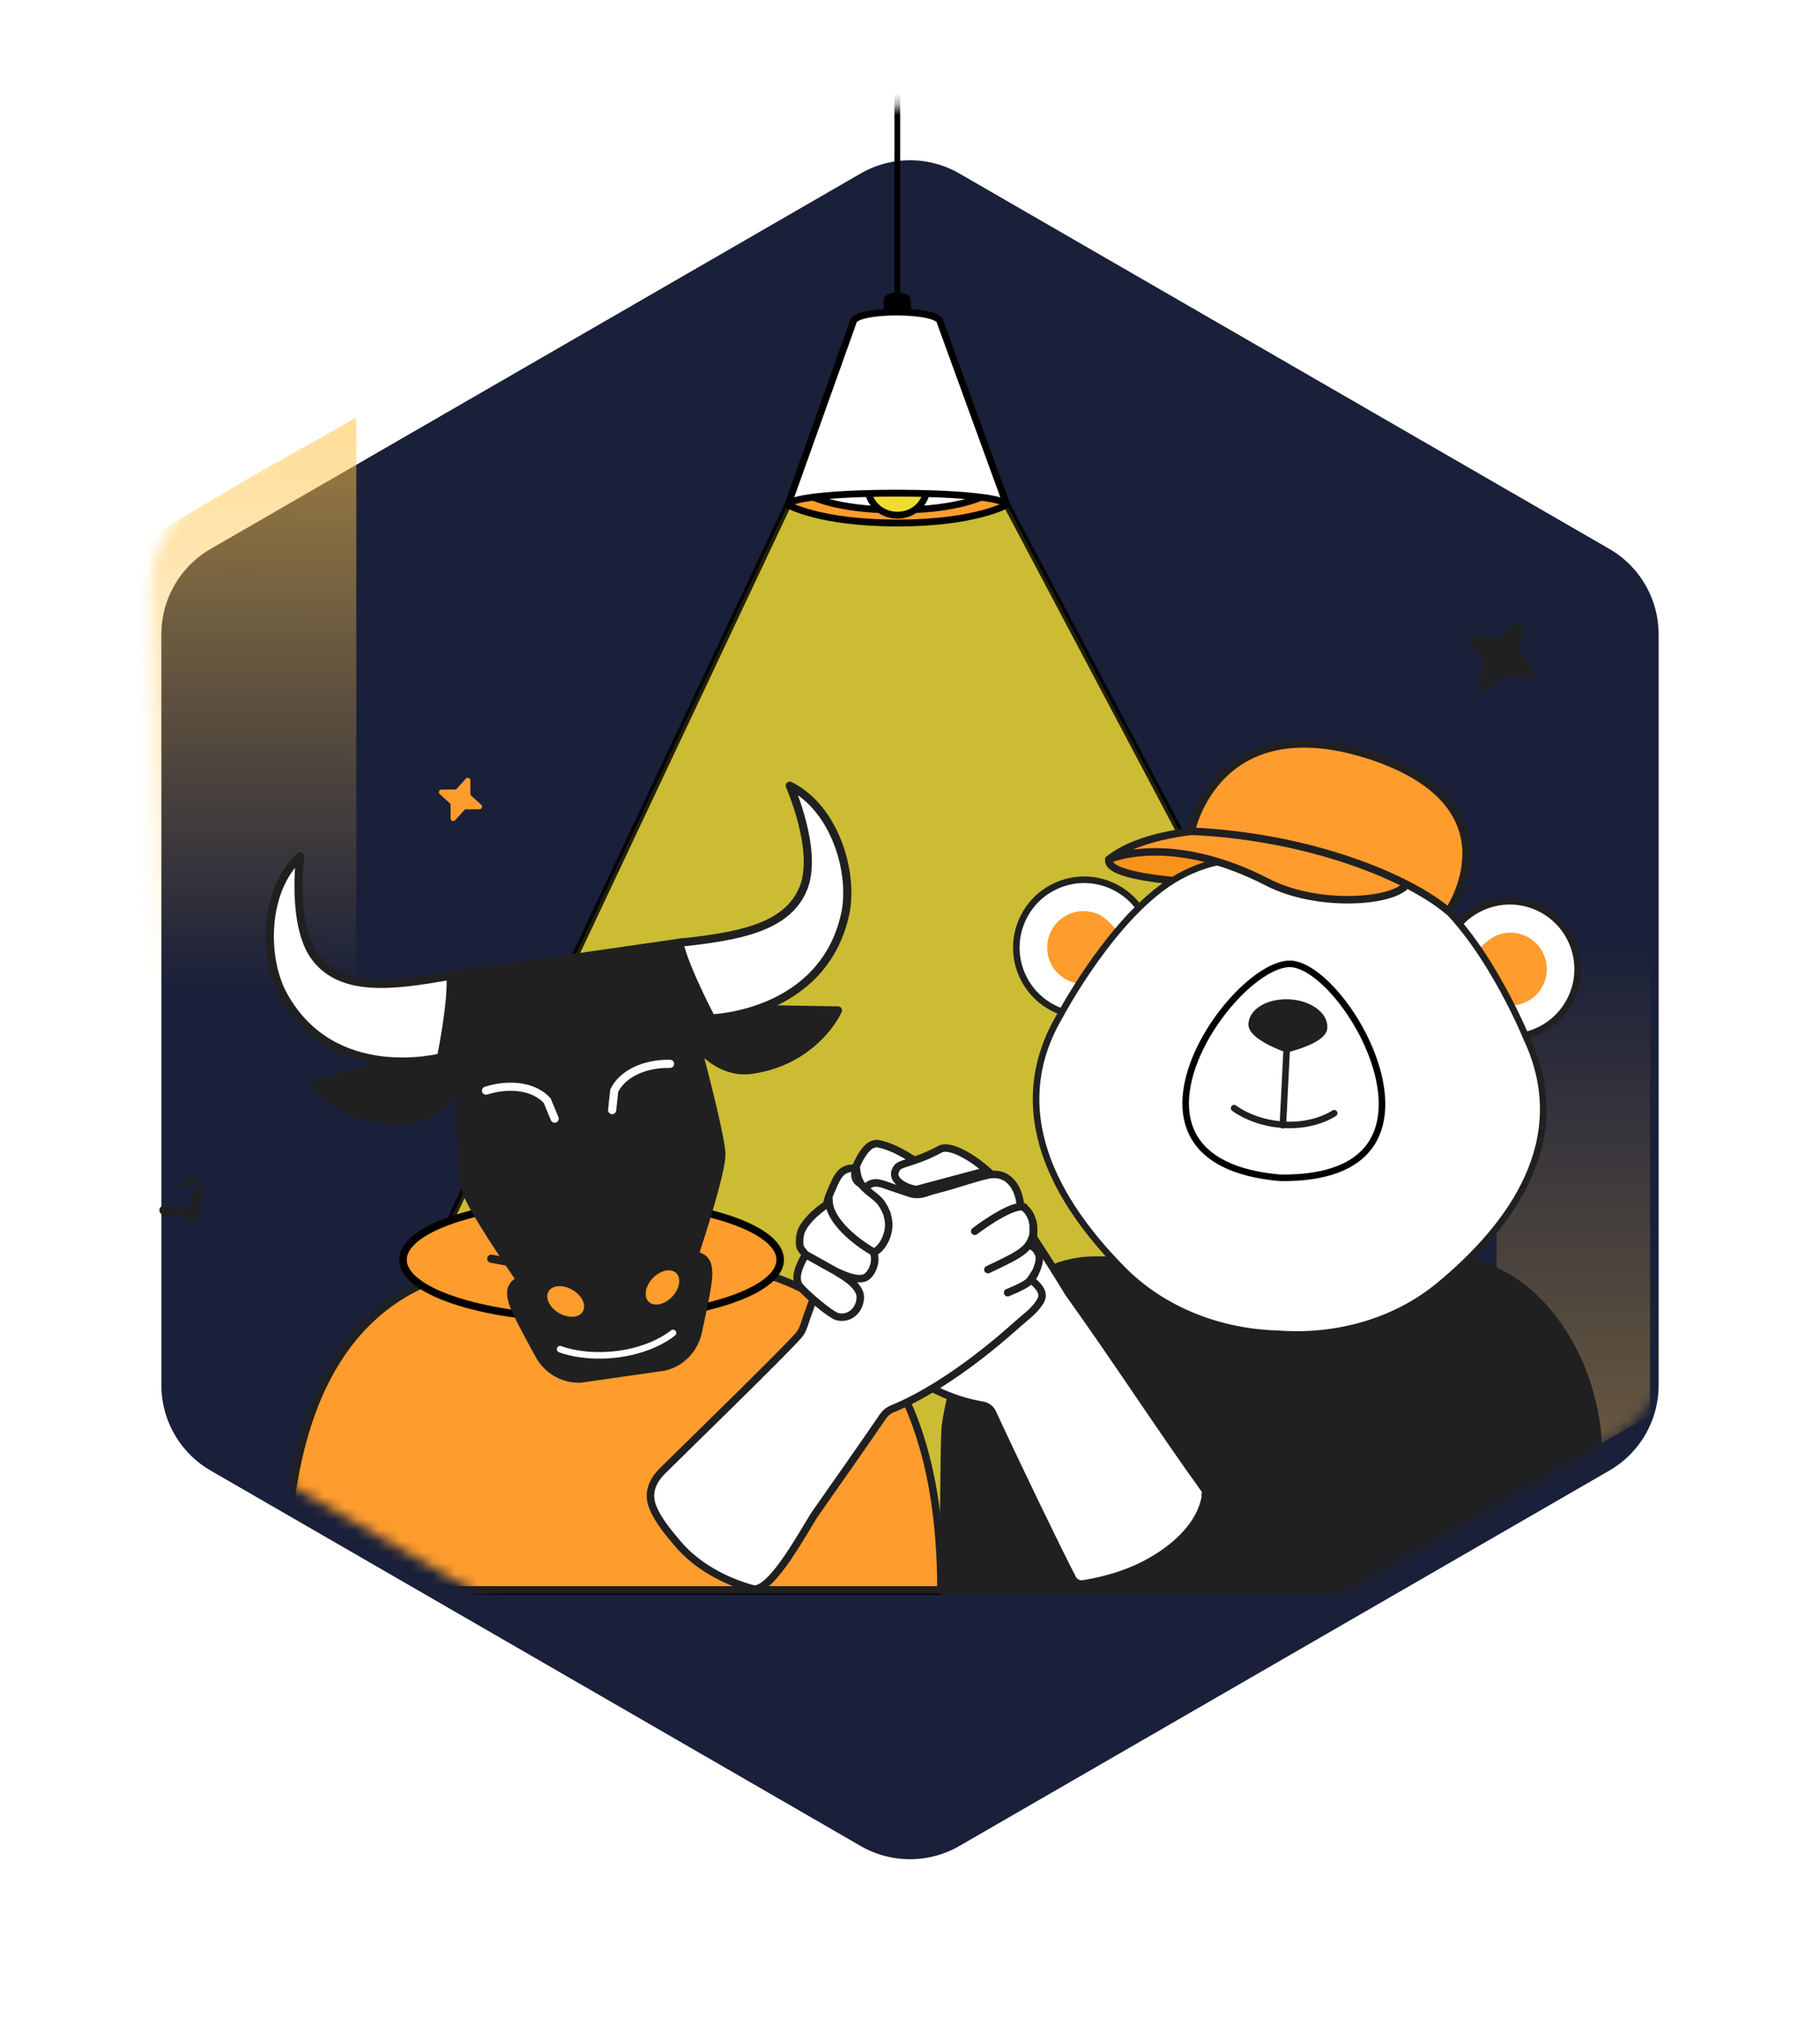
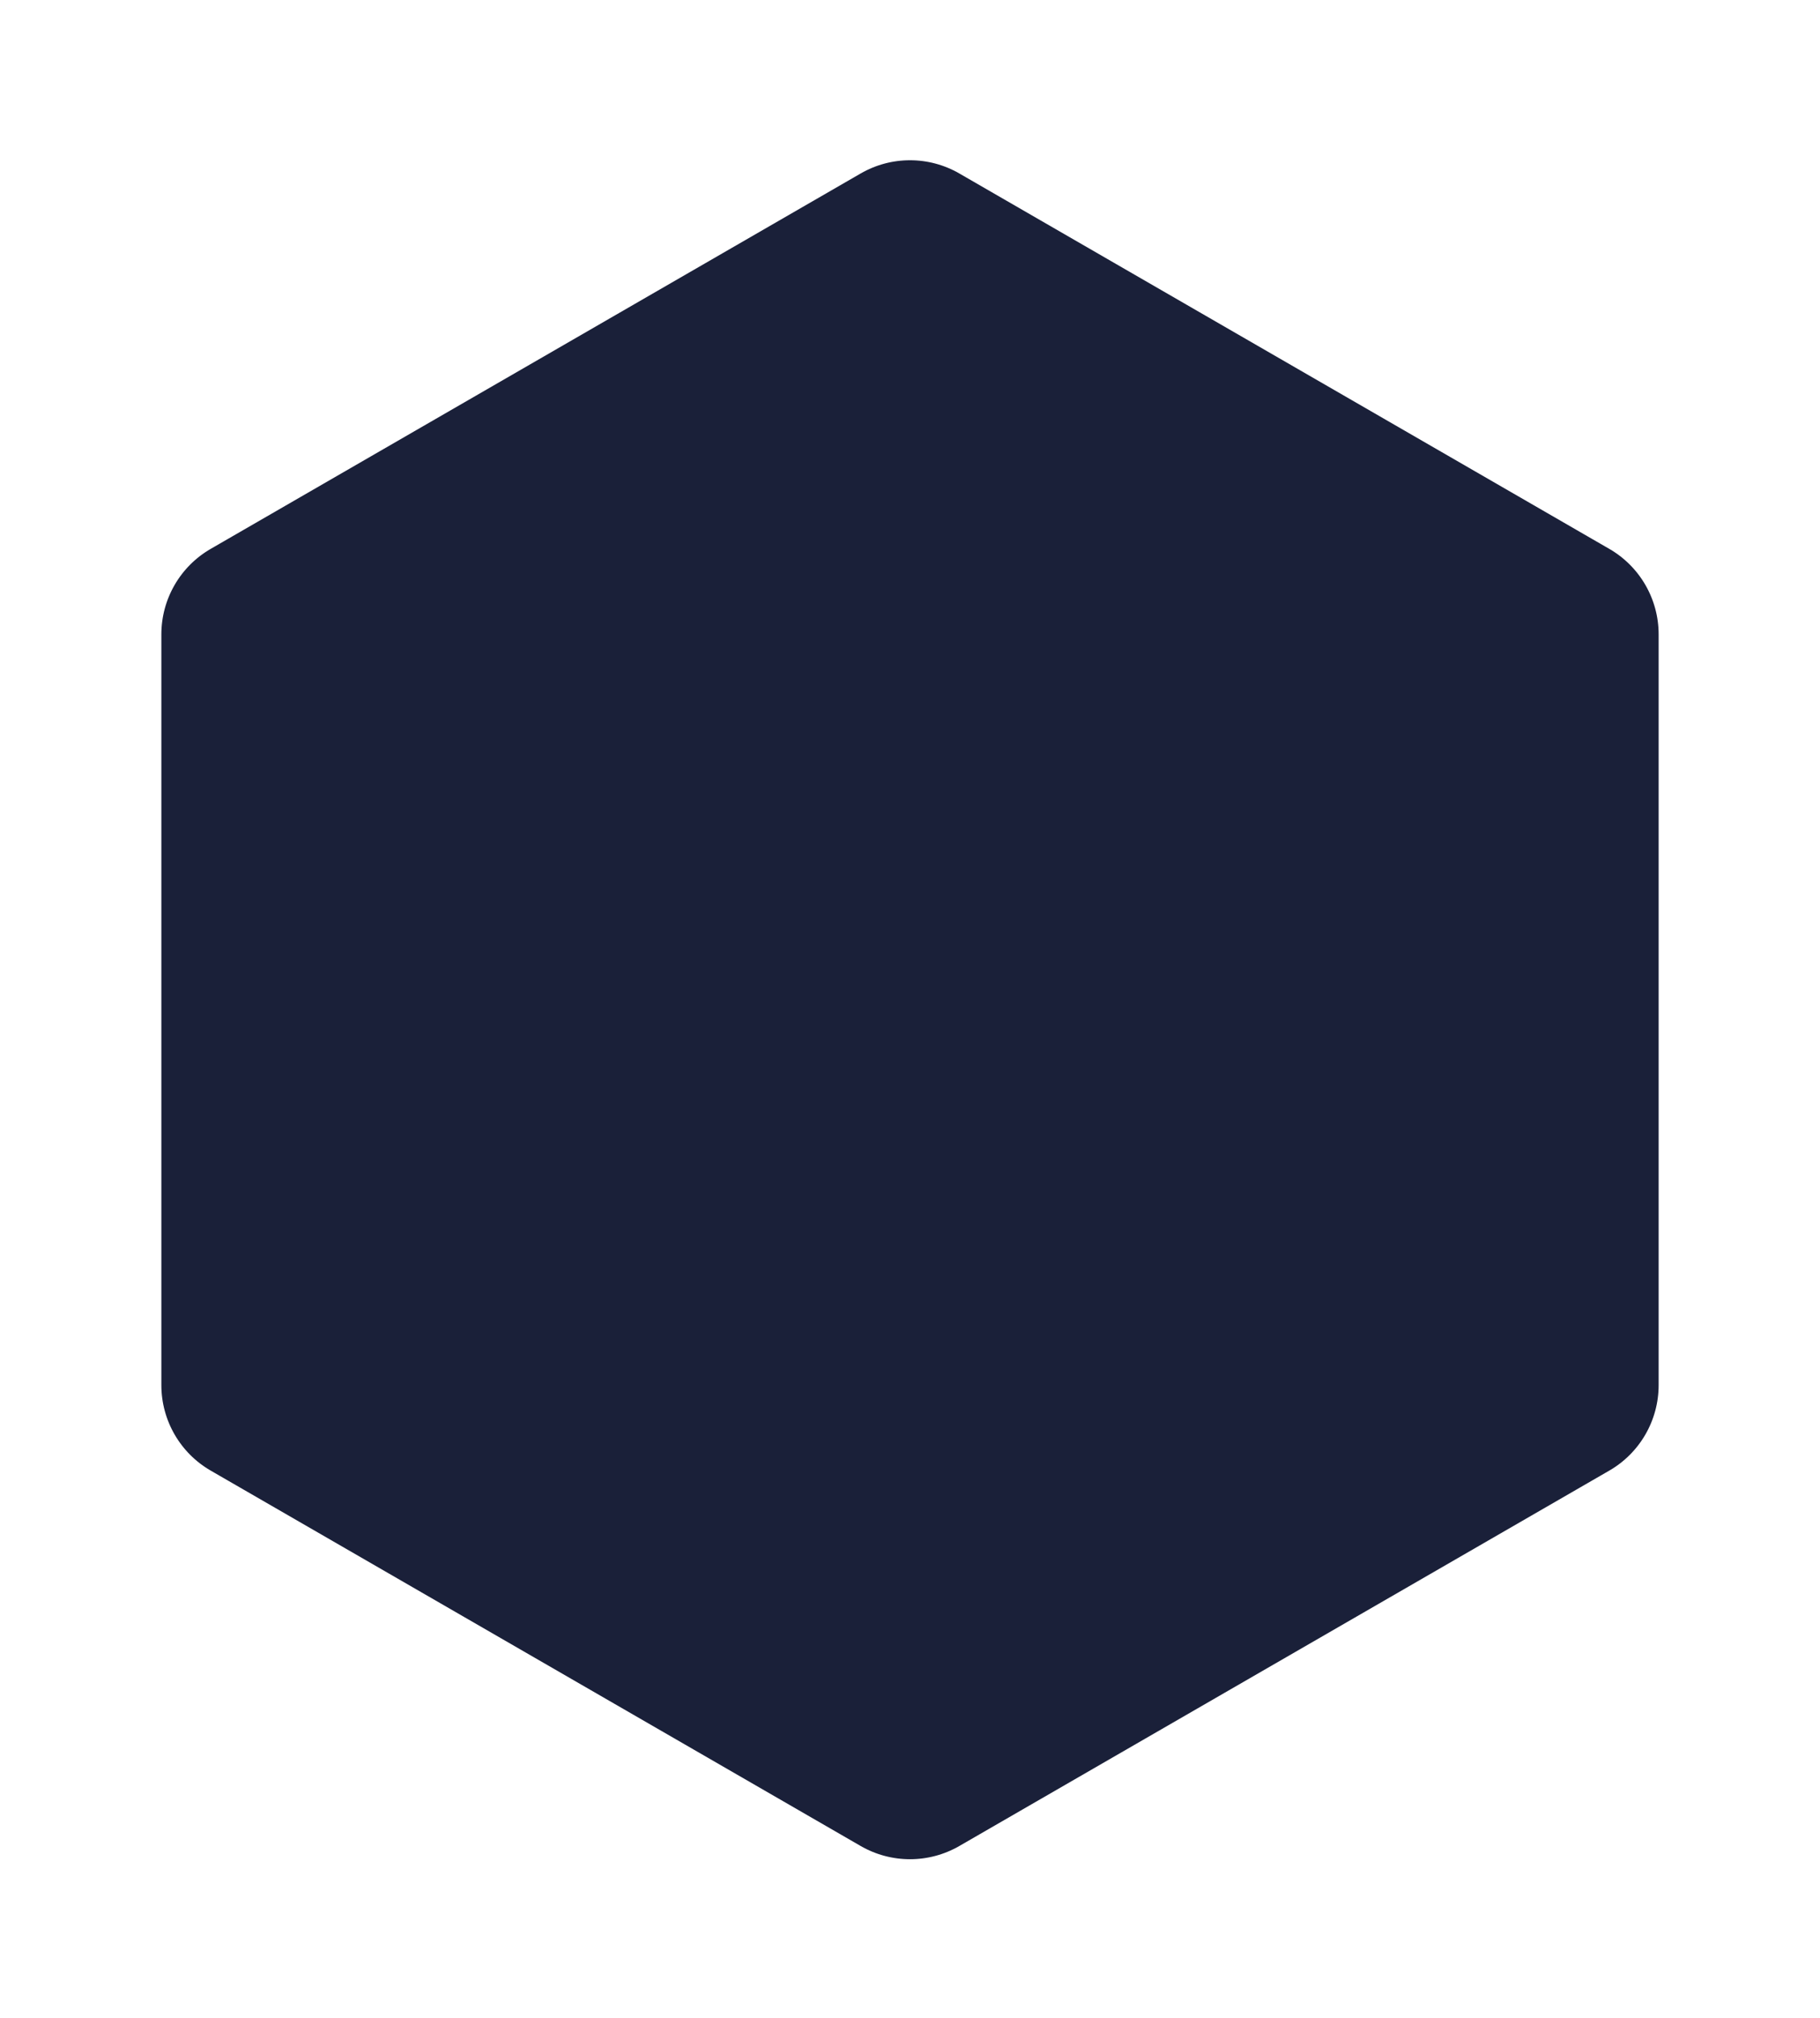
<svg xmlns="http://www.w3.org/2000/svg" width="166" height="184" viewBox="0 0 166 184" fill="none">
  <g filter="url(#filter0_d_439_7490)">
    <path d="M78 10.951C81.094 9.165 84.906 9.165 88 10.951L147.282 45.178C150.376 46.964 152.282 50.266 152.282 53.838V122.291C152.282 125.864 150.376 129.165 147.282 130.951L88 165.178C84.906 166.964 81.094 166.964 78 165.178L18.718 130.951C15.624 129.165 13.718 125.864 13.718 122.291V53.838C13.718 50.266 15.624 46.964 18.718 45.178L78 10.951Z" fill="#1A2039" />
    <path d="M78 10.951C81.094 9.165 84.906 9.165 88 10.951L147.282 45.178C150.376 46.964 152.282 50.266 152.282 53.838V122.291C152.282 125.864 150.376 129.165 147.282 130.951L88 165.178C84.906 166.964 81.094 166.964 78 165.178L18.718 130.951C15.624 129.165 13.718 125.864 13.718 122.291V53.838C13.718 50.266 15.624 46.964 18.718 45.178L78 10.951Z" stroke="white" stroke-width="2" />
  </g>
  <mask id="mask0_439_7490" style="mask-type:alpha" maskUnits="userSpaceOnUse" x="13" y="9" width="140" height="158">
-     <path d="M78 10.951C81.094 9.165 84.906 9.165 88 10.951L147.282 45.178C150.376 46.964 152.282 50.266 152.282 53.838V122.291C152.282 125.864 150.376 129.165 147.282 130.951L88 165.178C84.906 166.964 81.094 166.964 78 165.178L18.718 130.951C15.624 129.165 13.718 125.864 13.718 122.291V53.838C13.718 50.266 15.624 46.964 18.718 45.178L78 10.951Z" fill="#1A2039" />
-   </mask>
+     </mask>
  <g mask="url(#mask0_439_7490)">
    <path d="M12.5 88.085L22.5 94.065L32.5 88.714V38.065L22.5 43.706L12.5 49.642V88.085Z" fill="url(#paint0_linear_439_7490)" />
    <path opacity="0.46" d="M136.5 87.229L143.5 83.065L150.5 86.79V129.057L136.5 137.065V87.229Z" fill="url(#paint1_linear_439_7490)" />
    <path opacity="0.83" d="M25.101 145.105L71.867 46.008H91.816L144.301 145.105H25.101Z" fill="#EFDC33" stroke="black" stroke-width="0.624" />
    <path d="M82.104 -13.818V30.468H81.579V-15.122L82.03 -14.652" fill="black" />
    <path d="M91.817 46.026C91.817 46.026 88.966 47.688 81.841 47.688C74.716 47.688 71.865 46.026 71.865 46.026L72.815 44.363L81.604 43.176L91.273 44.526L91.817 46.026Z" fill="#FF9C2E" stroke="black" stroke-width="0.624" />
    <path d="M89.821 45.171C89.821 45.171 87.541 46.501 81.841 46.501C76.141 46.501 73.861 45.171 73.861 45.171L74.621 43.841L81.651 42.89L88.871 44.031L89.821 45.171Z" fill="white" stroke="black" stroke-width="0.624" />
    <path d="M81.846 26.689C82.489 26.689 83.096 26.845 83.096 27.536V30.258H80.597V27.536C80.597 26.846 81.204 26.689 81.846 26.689Z" fill="black" />
    <path d="M81.851 46.975C80.365 46.975 79.161 45.838 79.161 44.435V38.899H84.54V44.435C84.54 45.838 83.335 46.975 81.85 46.975H81.851Z" fill="#EFDC33" stroke="black" stroke-width="0.624" />
    <path d="M91.817 46.026C91.309 44.631 72.379 44.589 71.866 46.026L77.804 29.399C77.804 28.133 85.766 28.133 85.766 29.399L91.817 46.026Z" fill="white" stroke="black" stroke-width="0.624" />
    <path d="M48.601 103.919V114.908C50.782 116.603 52.709 117.427 56.002 117.427C59.294 117.427 61.07 116.603 63.252 114.908V103.919H48.601Z" fill="white" stroke="#202020" stroke-width="0.683" stroke-linecap="round" stroke-linejoin="round" />
    <path d="M85.822 144.961C85.822 119.06 70.798 115.198 63.16 115.198H48.16C40.522 115.198 26.032 117.76 26.032 144.961H85.822Z" fill="#FF9C2E" stroke="#202020" stroke-width="0.683" stroke-linecap="round" stroke-linejoin="round" />
    <ellipse cx="53.96" cy="114.86" rx="17.2" ry="5.4" fill="#FF9C2E" stroke="black" stroke-width="0.684" />
    <path d="M44.808 114.764C44.808 114.764 49.8 115.76 53.2 115.76C56.6 115.76 60.981 115.077 60.981 115.077" stroke="#202020" stroke-width="0.743" stroke-miterlimit="10" stroke-linecap="round" />
    <path d="M64.528 91.925L62.109 85.935L41.09 88.961C41.09 88.961 39.902 93.025 39.987 95.459L28.637 99.009C29.955 100.463 33.172 102.643 37.72 101.982C39.772 101.684 41.044 100.136 41.821 98.527C41.87 98.557 41.898 98.572 41.898 98.572C41.898 98.572 42.055 106.094 42.487 108.417C42.691 109.514 45.044 113.161 47.47 116.702C46.643 117.173 46.44 117.638 46.778 118.768C47.015 119.559 48.243 121.843 49.214 123.592C49.962 124.938 51.4 125.752 52.938 125.7L60.611 124.602C62.12 124.228 63.289 123.035 63.63 121.518C64.068 119.569 64.596 117.053 64.6 116.232C64.606 115.046 64.278 114.659 63.342 114.441C64.673 110.351 65.908 106.174 65.794 105.061C65.553 102.711 63.583 95.45 63.583 95.45C63.583 95.45 63.6 95.423 63.631 95.372C64.832 96.702 66.493 97.837 68.552 97.543C73.102 96.894 75.575 93.895 76.428 92.129L64.527 91.924L64.528 91.925Z" fill="#202020" stroke="#202020" stroke-width="0.743" stroke-linecap="round" stroke-linejoin="round" />
    <path d="M27.381 78.065C27.381 78.065 26.537 84.466 28.811 87.363C31.262 90.485 35.901 89.898 41.09 88.961C41.274 91.29 40.23 96.402 40.23 96.402C40.23 96.402 30.392 99.011 25.84 90.729C24.018 87.414 23.968 81.212 27.382 78.064L27.381 78.065Z" fill="white" stroke="#202020" stroke-width="0.743" stroke-linecap="round" stroke-linejoin="round" />
    <path d="M72.034 71.637C72.034 71.637 74.65 77.541 73.285 80.961C71.815 84.647 67.198 85.393 61.956 85.957C62.436 88.244 64.879 92.853 64.879 92.853C64.879 92.853 75.054 92.582 77.085 83.353C77.898 79.658 76.197 73.694 72.034 71.637L72.034 71.637Z" fill="white" stroke="#202020" stroke-width="0.743" stroke-linecap="round" stroke-linejoin="round" />
    <path d="M61.384 121.532C61.384 121.532 59.698 123.009 56.464 123.452C53.229 123.895 51.09 123.014 51.09 123.014" stroke="white" stroke-width="0.598" stroke-linecap="round" stroke-linejoin="round" />
    <path d="M53.165 119.575C53.505 118.991 53.078 118.11 52.213 117.607C51.348 117.103 50.371 117.169 50.032 117.752C49.692 118.336 50.118 119.218 50.983 119.721C51.848 120.224 52.825 120.159 53.165 119.575Z" fill="#FF9C2E" />
    <path d="M61.311 118.226C61.999 117.499 62.159 116.533 61.668 116.069C61.178 115.605 60.222 115.817 59.534 116.544C58.846 117.271 58.686 118.237 59.176 118.701C59.667 119.166 60.623 118.953 61.311 118.226Z" fill="#FF9C2E" />
    <path d="M55.832 101.216L56.023 99.443C56.767 97.913 58.755 96.956 61.117 96.998" stroke="white" stroke-width="0.743" stroke-miterlimit="10" stroke-linecap="round" />
    <path d="M50.589 101.997L49.906 100.35C48.761 99.092 46.584 98.734 44.329 99.441" stroke="white" stroke-width="0.743" stroke-miterlimit="10" stroke-linecap="round" />
    <path d="M108.601 103.91V114.898C110.782 116.594 112.709 117.418 116.002 117.418C119.294 117.418 121.07 116.594 123.252 114.898V103.91H108.601Z" fill="white" stroke="#202020" stroke-width="0.683" stroke-linecap="round" stroke-linejoin="round" />
    <path d="M145.739 145.06C145.739 144.425 145.793 131.685 145.739 131.06C144.982 122.39 139.115 114.897 131.991 114.897H99.862C93.013 114.897 87.327 121.822 86.225 130.06C86.098 131.009 86.032 144.085 86.032 145.06H145.739Z" fill="#202020" stroke="#202020" stroke-width="0.683" stroke-linecap="round" stroke-linejoin="round" />
    <path d="M122.135 108.069C122.12 108.069 122.109 108.069 122.103 108.07C122.112 108.07 122.124 108.07 122.135 108.069Z" fill="#222222" />
    <path d="M112.503 78.213C112.503 78.213 113.254 80.678 110.449 80.536C107.644 80.395 100.854 79.961 101.139 78.36C101.139 78.36 106.526 75.312 112.503 78.213Z" fill="#F7931A" stroke="#202020" stroke-width="0.683" stroke-linecap="round" stroke-linejoin="round" />
    <path d="M104.638 84.126C103.382 80.949 99.786 79.392 96.61 80.65C93.433 81.907 91.876 85.502 93.133 88.678C94.028 90.941 96.109 92.381 98.38 92.57" fill="white" />
    <path d="M104.638 84.126C103.382 80.949 99.786 79.392 96.61 80.65C93.433 81.907 91.876 85.502 93.133 88.678C94.028 90.941 96.109 92.381 98.38 92.57" stroke="#202020" stroke-width="0.598" stroke-linecap="round" stroke-linejoin="round" />
    <path d="M100.148 83.345C99.933 83.252 99.708 83.181 99.481 83.136C98.857 83.009 98.209 83.067 97.608 83.305C96.785 83.631 96.138 84.259 95.786 85.073C95.433 85.888 95.418 86.789 95.744 87.612C96.159 88.661 97.064 89.421 98.164 89.644C98.21 89.653 98.256 89.662 98.302 89.669L102.124 85.302C101.778 84.591 100.882 83.664 100.149 83.346L100.148 83.345Z" fill="#FF9C2E" />
    <path d="M132.214 85.518C133.784 82.484 137.518 81.297 140.552 82.868C143.586 84.438 144.773 88.172 143.202 91.206C142.084 93.367 139.868 94.59 137.59 94.549" fill="white" />
    <path d="M132.214 85.518C133.784 82.484 137.518 81.297 140.552 82.868C143.586 84.438 144.773 88.172 143.202 91.206C142.084 93.367 139.868 94.59 137.59 94.549" stroke="#202020" stroke-width="0.598" stroke-linecap="round" stroke-linejoin="round" />
    <path d="M136.76 85.194C136.984 85.123 137.215 85.075 137.445 85.052C138.079 84.989 138.718 85.112 139.291 85.409C140.077 85.816 140.658 86.506 140.927 87.352C141.195 88.198 141.12 89.096 140.713 89.882C140.194 90.884 139.217 91.549 138.1 91.66C138.054 91.665 138.007 91.668 137.96 91.671L134.597 86.941C135.014 86.269 135.998 85.436 136.76 85.194L136.76 85.194Z" fill="#FF9C2E" />
    <path d="M139.251 94.694C139.251 94.694 135.273 84.877 129.777 81.071C126.85 79.043 123.85 78.485 118.753 78.352C113.668 77.971 110.628 78.224 107.511 79.947C101.661 83.18 96.713 92.546 96.713 92.546C91.516 101.258 96.314 109.597 102.405 115.755C106.111 119.502 111.319 121.472 116.57 121.609C121.808 122.003 127.188 120.566 131.253 117.211C137.933 111.698 143.546 103.883 139.253 94.694L139.251 94.694Z" fill="white" stroke="#202020" stroke-width="0.598" stroke-miterlimit="10" stroke-linecap="round" />
    <path d="M116.756 107.388C112.4 107.007 110.028 105.567 108.932 103.707C107.831 101.838 107.962 99.451 108.83 97.057C109.697 94.668 111.279 92.326 112.986 90.602C113.839 89.74 114.717 89.039 115.544 88.564C116.375 88.086 117.128 87.852 117.741 87.883C118.353 87.914 119.079 88.222 119.858 88.782C120.633 89.337 121.435 90.123 122.198 91.067C123.723 92.955 125.061 95.444 125.682 97.908C126.305 100.377 126.195 102.765 124.911 104.514C123.634 106.254 121.128 107.448 116.756 107.388Z" fill="white" stroke="black" stroke-width="0.598" />
    <path d="M117.574 91.413C119.398 91.505 120.827 92.53 120.768 93.702C120.709 94.874 117.359 95.658 117.359 95.658C117.359 95.658 114.106 94.541 114.165 93.369C114.224 92.197 115.751 91.321 117.574 91.413Z" fill="#202020" stroke="#202020" stroke-width="0.598" stroke-linecap="round" stroke-linejoin="round" />
    <path d="M117.359 95.657L117.009 102.596" stroke="#202020" stroke-width="0.598" stroke-linecap="round" stroke-linejoin="round" />
    <path d="M121.689 101.497C121.689 101.497 119.974 102.724 117.111 102.556C114.247 102.387 112.563 101.037 112.563 101.037" stroke="#202020" stroke-width="0.598" stroke-linecap="round" stroke-linejoin="round" />
    <path d="M108.655 75.786C105.894 76.153 102.972 76.871 101.14 78.36C101.14 78.36 106.68 75.842 115.61 80.439C119.981 82.689 126.527 82.317 128.133 80.829C128.133 80.829 126.759 74.249 108.655 75.785" fill="#FF9C2E" />
    <path d="M108.655 75.786C105.894 76.153 102.972 76.871 101.14 78.36C101.14 78.36 106.68 75.842 115.61 80.439C119.981 82.689 126.527 82.317 128.133 80.829C128.133 80.829 126.759 74.249 108.655 75.785" stroke="#202020" stroke-width="0.683" stroke-linecap="round" stroke-linejoin="round" />
    <path d="M125.507 69.068C111.007 64.061 108.655 75.786 108.655 75.786C119.571 76.286 128.545 80.041 132.111 83.086C132.111 83.086 138.614 73.708 125.507 69.069L125.507 69.068Z" fill="#FF9C2E" stroke="#202020" stroke-width="0.683" stroke-linecap="round" stroke-linejoin="round" />
    <path d="M42.493 70.995L41.594 71.98L40.261 71.996C40.165 71.997 40.081 72.056 40.046 72.146C40.012 72.235 40.036 72.336 40.107 72.4L41.091 73.299L41.105 74.632C41.105 74.728 41.165 74.813 41.254 74.847C41.343 74.881 41.444 74.857 41.508 74.786L42.408 73.8L43.74 73.785C43.836 73.784 43.92 73.725 43.955 73.635C43.989 73.546 43.965 73.446 43.894 73.381L42.911 72.482L42.897 71.149C42.895 71.052 42.836 70.968 42.747 70.934C42.658 70.9 42.557 70.924 42.493 70.995Z" fill="#FF9C2E" />
    <path d="M17.995 110.54L17.995 110.541C18.045 110.711 17.986 110.894 17.846 111.003C17.706 111.112 17.514 111.126 17.36 111.034L17.36 111.035L17.462 110.862L17.36 111.034L16.288 110.402L15.091 110.754C15.091 110.754 15.091 110.754 15.091 110.754L15.091 110.754L15.034 110.562C14.942 110.59 14.844 110.558 14.785 110.482C14.727 110.407 14.72 110.304 14.769 110.221L17.995 110.54ZM17.995 110.54L17.645 109.346L18.279 108.272L18.279 108.272L17.995 110.54ZM17.784 107.638L16.589 107.99L17.841 107.83L17.785 107.638L17.784 107.638C17.784 107.638 17.784 107.638 17.784 107.638Z" stroke="#202020" stroke-width="0.4" stroke-linecap="round" stroke-linejoin="round" />
    <path d="M138.293 56.86L136.532 58.258L134.308 57.925C134.148 57.901 133.991 57.977 133.91 58.117C133.829 58.257 133.841 58.431 133.942 58.557L135.339 60.319L135.001 62.544C134.977 62.704 135.053 62.861 135.192 62.942C135.332 63.023 135.506 63.01 135.632 62.909L137.396 61.51L139.617 61.844C139.777 61.869 139.934 61.792 140.015 61.653C140.096 61.513 140.084 61.34 139.983 61.212L138.59 59.45L138.924 57.225C138.948 57.065 138.872 56.909 138.733 56.828C138.594 56.747 138.419 56.759 138.293 56.86Z" fill="#202020" />
    <path d="M84.926 106.905L84.955 106.997L85.028 107.061C85.045 107.075 85.057 107.091 85.066 107.109C85.075 107.127 85.084 107.155 85.087 107.199L85.087 107.2C85.146 108.176 84.934 109.393 84.415 110.334C83.902 111.267 83.12 111.885 82.022 111.82L82.022 111.82C80.995 111.76 80.078 111.167 79.29 110.323C78.503 109.48 77.877 108.422 77.435 107.509L77.435 107.509C77.412 107.46 77.407 107.427 77.408 107.406C77.408 107.386 77.413 107.368 77.423 107.351C77.445 107.312 77.499 107.265 77.583 107.24L77.747 107.191L77.806 107.03C78.028 106.427 78.351 105.653 78.776 105.069C79.21 104.472 79.663 104.186 80.148 104.287C81.763 104.626 83.456 105.791 84.844 106.804L84.844 106.804C84.899 106.844 84.918 106.88 84.926 106.905Z" fill="white" stroke="#202020" stroke-width="0.684" />
    <path d="M109.844 135.76C105.682 129.966 101.694 123.789 97.531 117.995C97.487 117.935 97.447 117.875 97.409 117.811C96.125 115.694 92.762 110.275 89.785 106.602C89.534 106.292 82.542 107.87 80.316 109.886C78.114 111.881 75.63 114.103 75.684 117.299C75.603 117.467 75.601 117.674 75.745 117.872C79.157 122.612 83.67 127.138 89.622 128.127C90.018 128.193 90.357 128.448 90.525 128.812C92.438 132.973 96.637 141.672 97.831 143.933C98.017 144.284 98.406 144.477 98.801 144.415C101.094 144.051 103.331 143.344 105.327 142.141C107.376 140.906 109.47 138.986 109.93 136.542C109.948 136.446 109.945 136.361 109.926 136.284C109.985 136.125 109.975 135.94 109.846 135.76L109.844 135.76Z" fill="white" stroke="#202020" stroke-width="0.684" />
    <path d="M90.046 106.733L90.026 106.715C89.496 106.24 88.649 105.602 87.799 105.164C87.374 104.945 86.963 104.783 86.599 104.712C86.232 104.64 85.953 104.667 85.756 104.774C84.521 105.443 83.598 105.745 82.936 105.955C82.916 105.961 82.896 105.968 82.876 105.974C82.571 106.07 82.347 106.141 82.17 106.221C81.987 106.302 81.891 106.377 81.83 106.461L81.83 106.461C81.617 106.757 81.579 106.994 81.612 107.182C81.646 107.378 81.768 107.576 81.977 107.765C82.401 108.148 83.088 108.404 83.604 108.455L90.046 106.733ZM90.046 106.733C90.126 106.817 90.131 106.91 90.091 107.003C90.039 107.123 89.937 107.181 89.87 107.183L89.747 107.185L89.654 107.266C89.616 107.298 89.576 107.321 89.528 107.332L89.527 107.332C89.021 107.454 88.518 107.599 88.022 107.744C88.001 107.75 87.979 107.757 87.957 107.763C87.482 107.902 87.013 108.038 86.543 108.155C85.559 108.4 84.591 108.553 83.604 108.455L90.046 106.733Z" fill="white" stroke="#202020" stroke-width="0.684" />
    <path d="M94.409 116.06C94.409 116.06 94.999 114.993 94.722 114.323C94.581 113.984 94.341 113.738 94.052 113.577C94.497 112.31 94.357 110.512 93.073 109.905C92.914 108.262 91.965 106.707 90.019 107.158C88.874 107.423 87.747 107.817 86.62 108.145C85.894 108.358 85.115 108.525 84.385 108.781C83.927 108.942 83.43 108.952 82.969 108.798L81.272 108.228C80.62 108.009 79.819 107.593 79.191 108.078C78.606 108.53 78.255 109.496 77.911 110.125C77.438 110.995 76.996 111.881 76.582 112.78C75.286 115.583 74.272 118.015 73.298 120.938C73.194 121.255 73.026 121.546 72.804 121.796C71.218 123.579 62.806 131.755 60.465 134.071C59.543 134.983 59.03 136.067 59.511 137.341C59.99 138.608 61.012 139.796 61.886 140.822C63.537 142.759 66.083 144.16 68.641 144.86C70.343 145.324 73.56 139.141 74.385 137.966C76.444 135.034 78.503 132.103 80.529 129.15C80.743 128.839 81.04 128.595 81.391 128.452C86.85 126.211 92.21 121.251 92.945 120.61C93.642 120.004 94.554 119.341 94.961 118.496C95.347 117.692 94.335 116.929 94.009 116.66L94.409 116.06Z" fill="white" stroke="#202020" stroke-width="0.684" />
    <path d="M80.809 110.46C80.679 110.162 80.63 110.076 80.455 109.799C80.323 109.59 80.154 109.411 79.969 109.247C79.592 108.91 79.163 108.634 78.81 108.273C78.44 107.897 78.254 107.468 78.163 106.953C78.136 106.806 78.118 106.656 78.103 106.508C77.718 106.492 77.346 106.528 77.04 106.688C76.418 107.013 76.125 107.867 75.856 108.464C75.665 108.891 75.469 109.337 75.424 109.794C74.863 110.181 74.316 110.608 73.865 111.108C73.301 111.731 72.963 112.248 72.936 113.004C72.909 113.76 72.969 113.785 73.484 114.383C72.96 115.277 72.348 116.538 72.953 117.289C73.453 117.909 75.742 119.904 76.404 120.054C77.546 120.313 78.457 119.387 78.466 118.271C78.475 117.026 76.283 116.012 76.309 115.96C76.335 115.908 78.309 117.06 79.106 116.362C79.656 115.879 79.943 114.982 79.692 114.213C79.947 114.08 80.175 113.884 80.356 113.657C80.824 113.078 81.075 112.313 81.063 111.572C81.058 111.298 80.927 110.76 80.899 110.66C80.877 110.582 80.92 110.708 80.899 110.66L80.809 110.46Z" fill="white" />
-     <path d="M73.484 114.383C72.969 113.785 72.909 113.76 72.936 113.004C72.963 112.248 73.301 111.731 73.865 111.108C74.316 110.608 74.863 110.181 75.424 109.794C75.469 109.337 75.665 108.891 75.856 108.464C76.125 107.867 76.418 107.013 77.04 106.688C77.346 106.528 77.718 106.492 78.103 106.508C78.118 106.656 78.136 106.806 78.163 106.953C78.254 107.468 78.44 107.897 78.81 108.273C79.163 108.634 79.592 108.91 79.969 109.247C80.154 109.411 80.323 109.59 80.455 109.799C80.63 110.076 80.679 110.162 80.809 110.46L80.899 110.66M73.484 114.383C72.96 115.277 72.348 116.538 72.953 117.289C73.453 117.909 75.742 119.904 76.404 120.054C77.546 120.313 78.457 119.387 78.466 118.271C78.475 117.026 76.283 116.012 76.309 115.96M73.484 114.383L76.309 115.96M76.309 115.96C76.335 115.908 78.309 117.06 79.106 116.362C79.656 115.879 79.943 114.982 79.692 114.213C79.947 114.08 80.175 113.884 80.356 113.657C80.824 113.078 81.075 112.313 81.063 111.572C81.058 111.298 80.927 110.76 80.899 110.66M80.899 110.66C80.877 110.582 80.92 110.708 80.899 110.66Z" stroke="#202020" stroke-width="0.684" />
    <path d="M77.723 106.664C77.46 107.271 77.799 108.06 78.434 108.269C78.496 108.29 78.565 108.273 78.594 108.209C78.619 108.154 78.596 108.07 78.534 108.049C78.024 107.882 77.729 107.259 77.943 106.762C78.004 106.62 77.785 106.52 77.723 106.663L77.723 106.664Z" fill="#202020" />
    <path d="M88.909 112.26C90.042 111.393 92.529 109.74 93.409 110.06" stroke="#202020" stroke-width="0.692" stroke-linecap="round" />
    <path d="M90.108 115.76C93.148 114.32 93.808 113.96 94.208 112.66C94.242 112.46 94.288 111.86 94.208 111.46" stroke="#202020" stroke-width="0.692" stroke-linecap="round" />
    <path d="M94.409 116.06C94.109 116.66 94.069 116.98 91.909 117.86" stroke="#202020" stroke-width="0.692" stroke-linecap="round" />
    <path d="M79.509 114.06C78.175 113.293 75.529 111.28 75.609 109.36" stroke="#202020" stroke-width="0.692" stroke-linecap="round" />
  </g>
  <defs>
    <filter id="filter0_d_439_7490" x="0.718" y="0.612" width="164.564" height="182.906" filterUnits="userSpaceOnUse" color-interpolation-filters="sRGB">
      <feFlood flood-opacity="0" result="BackgroundImageFix" />
      <feColorMatrix in="SourceAlpha" type="matrix" values="0 0 0 0 0 0 0 0 0 0 0 0 0 0 0 0 0 0 127 0" result="hardAlpha" />
      <feOffset dy="4" />
      <feGaussianBlur stdDeviation="6" />
      <feComposite in2="hardAlpha" operator="out" />
      <feColorMatrix type="matrix" values="0 0 0 0 0 0 0 0 0 0 0 0 0 0 0 0 0 0 0.25 0" />
      <feBlend mode="normal" in2="BackgroundImageFix" result="effect1_dropShadow_439_7490" />
      <feBlend mode="normal" in="SourceGraphic" in2="effect1_dropShadow_439_7490" result="shape" />
    </filter>
    <linearGradient id="paint0_linear_439_7490" x1="18.152" y1="-0.044" x2="17.81" y2="103.193" gradientUnits="userSpaceOnUse">
      <stop stop-color="#FFC44A" />
      <stop offset="0.874" stop-color="#FFC44A" stop-opacity="0" />
    </linearGradient>
    <linearGradient id="paint1_linear_439_7490" x1="140.457" y1="148.592" x2="140.22" y2="76.709" gradientUnits="userSpaceOnUse">
      <stop stop-color="#FFC44A" />
      <stop offset="0.874" stop-color="#FFC44A" stop-opacity="0" />
    </linearGradient>
  </defs>
</svg>